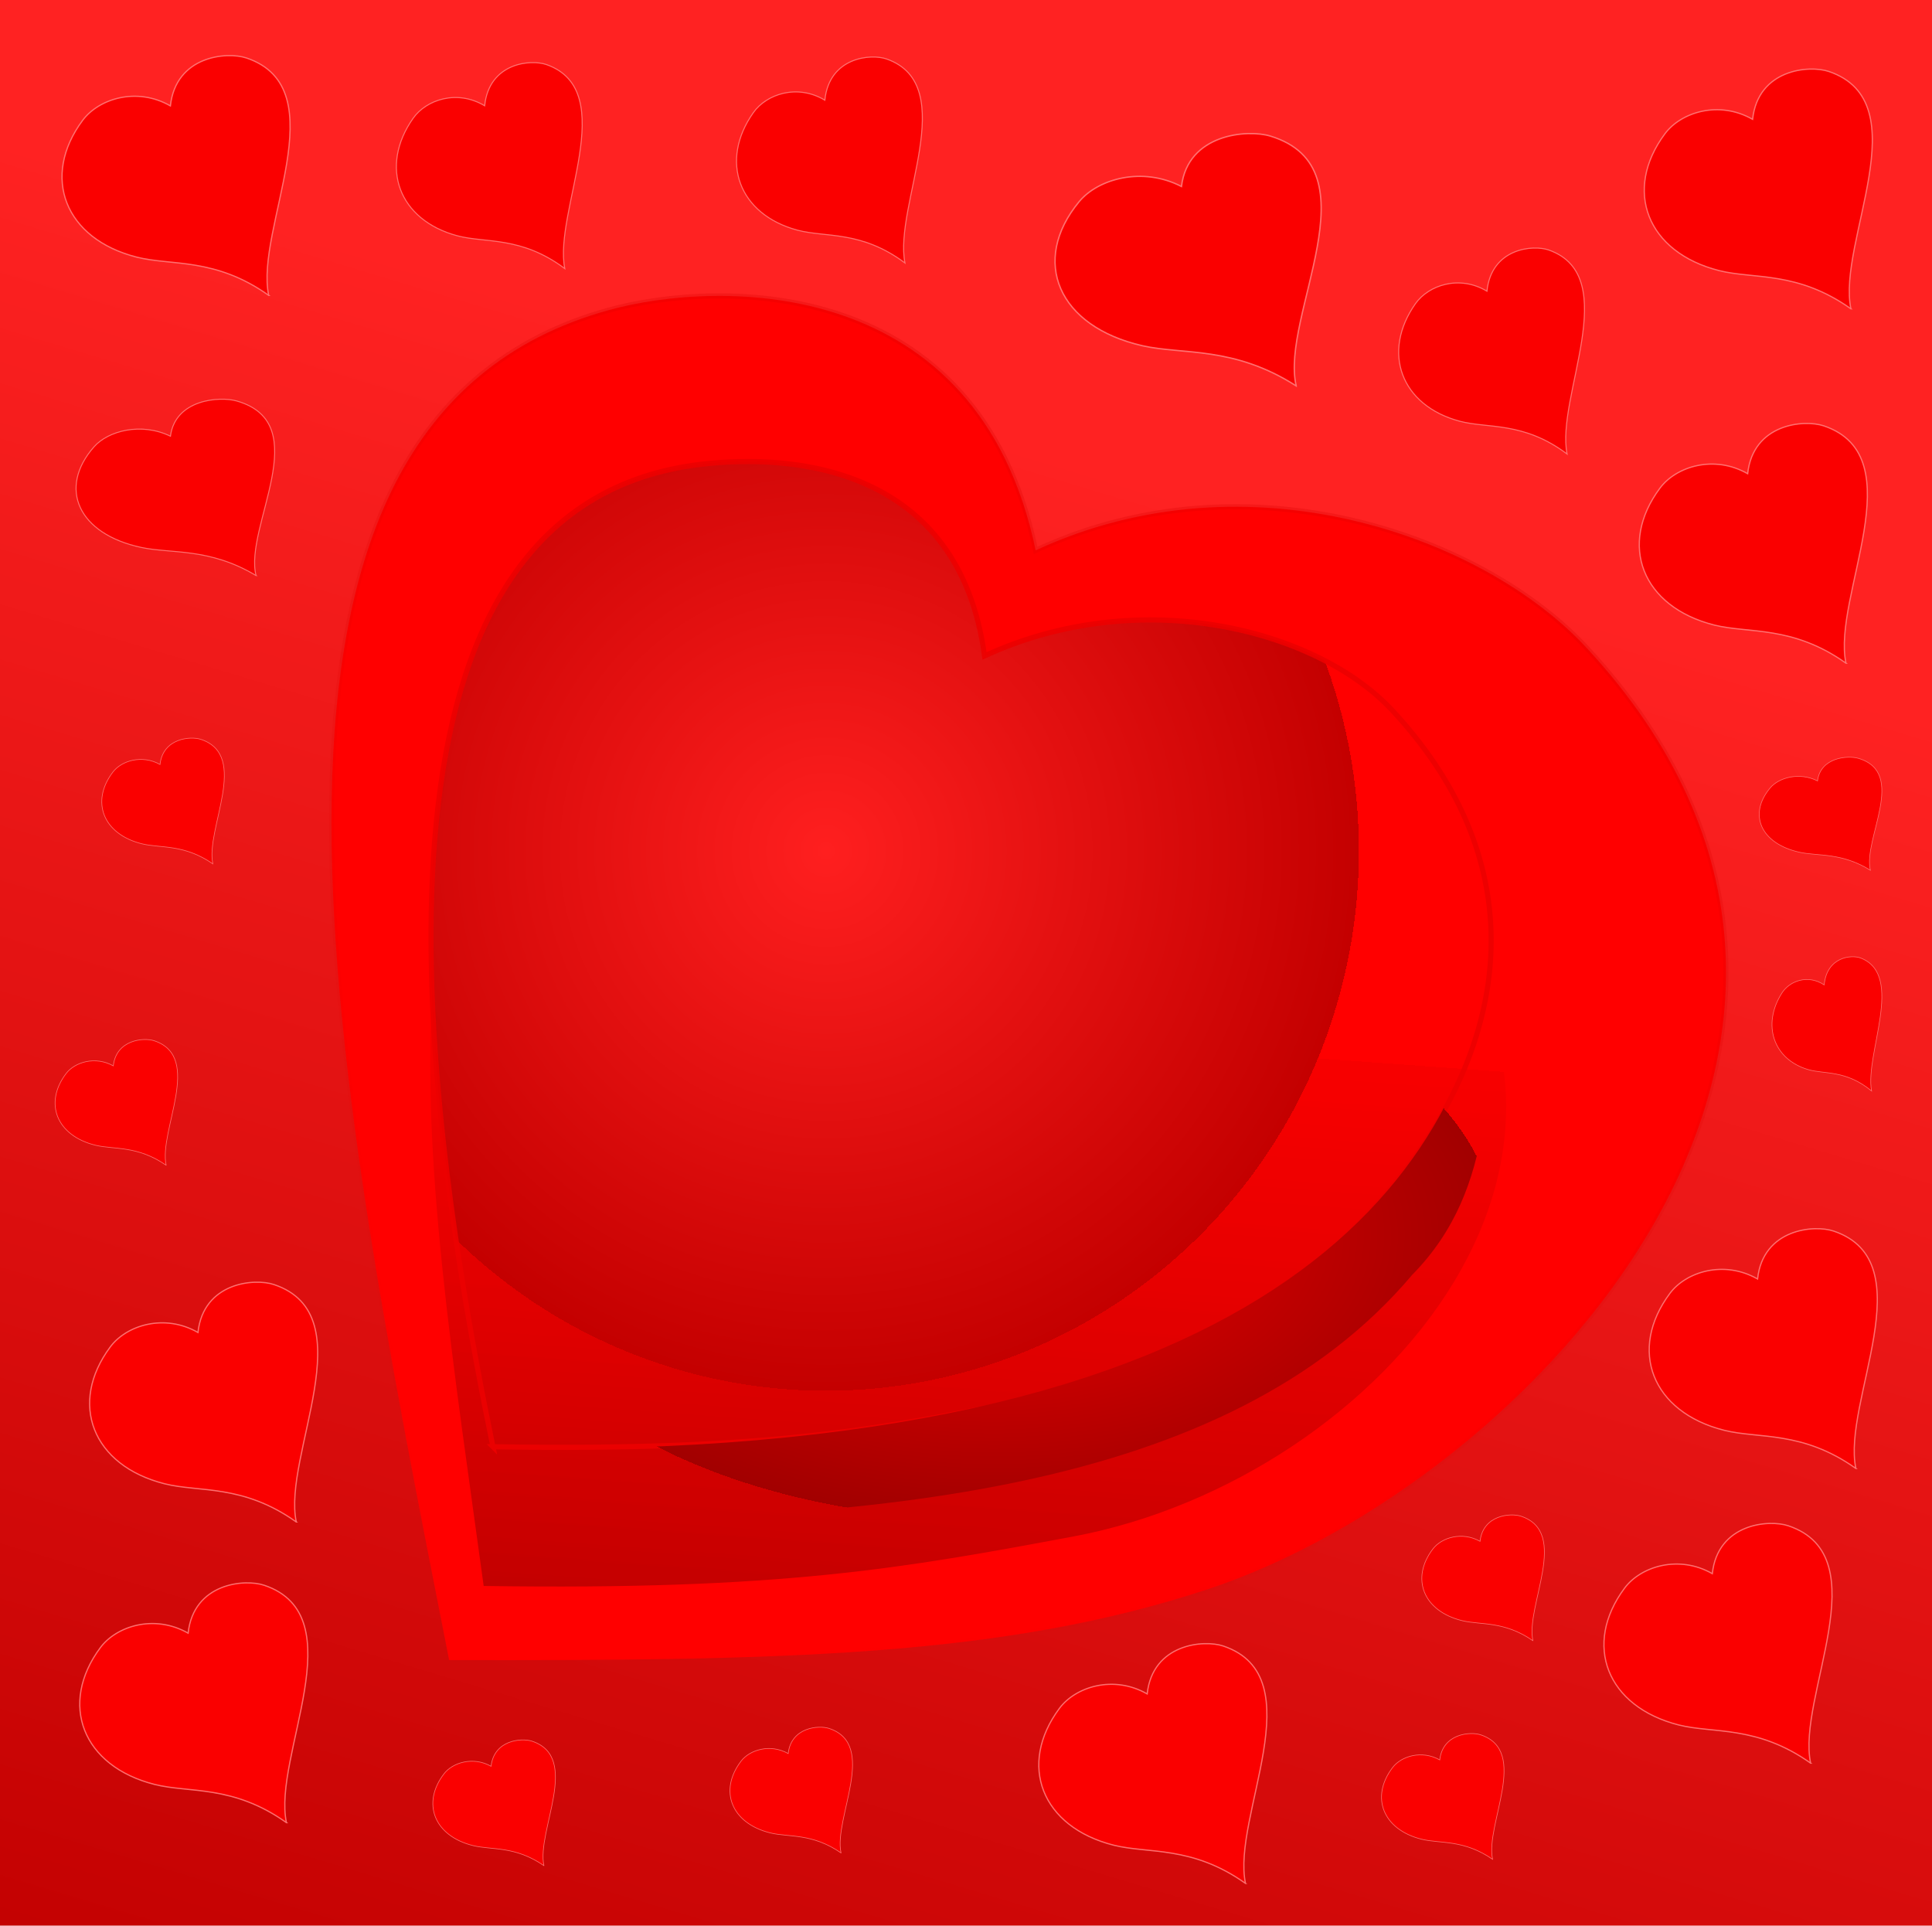
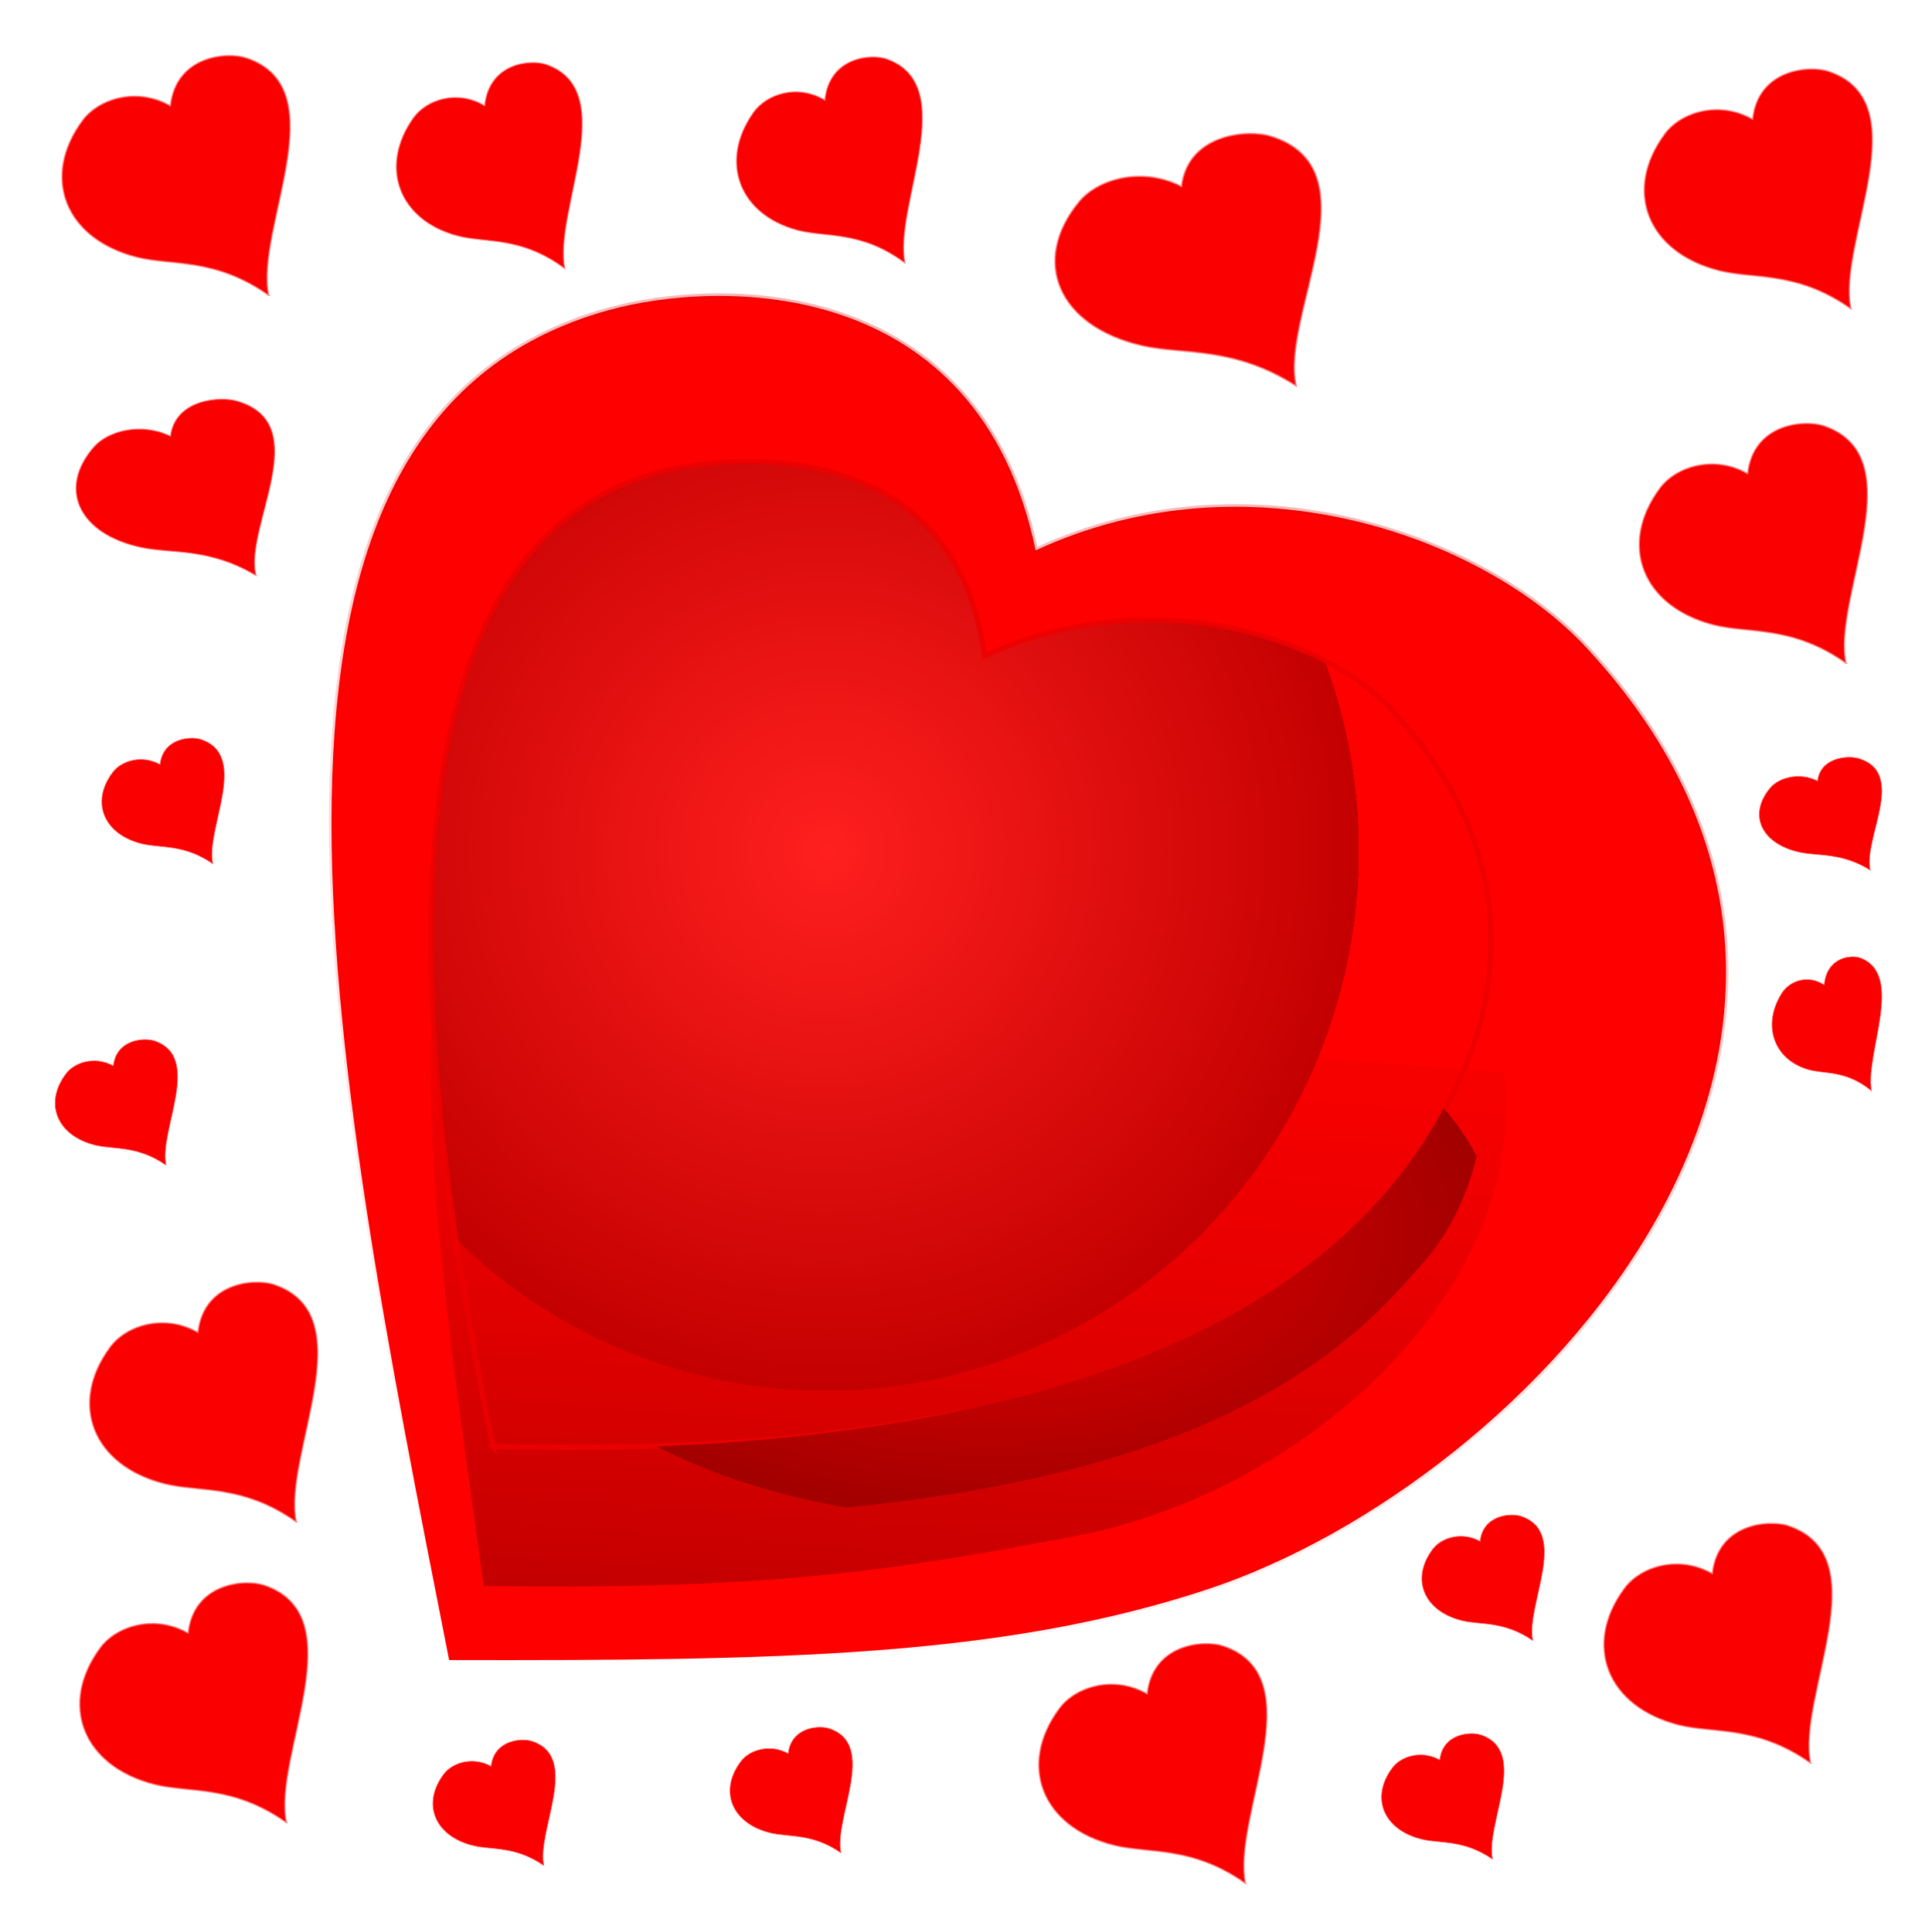
<svg xmlns="http://www.w3.org/2000/svg" id="svg2" viewBox="0 0 327.92 326.81" version="1.0">
  <defs id="defs4">
    <filter id="filter3473">
      <feGaussianBlur id="feGaussianBlur3475" stdDeviation="3.028" />
    </filter>
    <linearGradient id="linearGradient3634" y2="717.77" gradientUnits="userSpaceOnUse" x2="415.7" gradientTransform="translate(150.07 182.3)" y1="432.09" x1="522.45">
      <stop id="stop3567" stop-color="#d80000" stop-opacity=".361" offset="0" />
      <stop id="stop3569" stop-color="#ec0000" stop-opacity="0" offset="1" />
    </linearGradient>
    <linearGradient id="linearGradient3636" y2="342.05" gradientUnits="userSpaceOnUse" x2="380.71" gradientTransform="translate(213.6 441.22)" y1="456.55" x1="372.52">
      <stop id="stop3409" stop-color="#410000" offset="0" />
      <stop id="stop3419" stop-color="#db0000" stop-opacity=".644" offset="1" />
      <stop id="stop3411" stop-color="#500" stop-opacity="0" offset="1" />
    </linearGradient>
    <radialGradient id="radialGradient3638" gradientUnits="userSpaceOnUse" cy="309.97" cx="421.67" gradientTransform="matrix(.961 -.277 .277 .959 144.39 572.58)" r="104.51">
      <stop id="stop3481" stop-color="#ff1f1f" offset="0" />
      <stop id="stop3487" stop-color="#c40000" offset="1" />
      <stop id="stop3483" stop-color="#f00" stop-opacity="0" offset="1" />
    </radialGradient>
    <radialGradient id="radialGradient3640" gradientUnits="userSpaceOnUse" cy="386.25" cx="454.75" gradientTransform="matrix(1 0 0 .558 213.6 611.77)" r="98.636">
      <stop id="stop3399" stop-color="#ec0000" offset="0" />
      <stop id="stop3405" stop-color="#a20000" offset="1" />
      <stop id="stop3401" stop-color="#800000" stop-opacity="0" offset="1" />
    </radialGradient>
    <linearGradient id="linearGradient3654" y2="801.14" gradientUnits="userSpaceOnUse" x2="461.32" gradientTransform="translate(-1.441 -1.441)" y1="508.79" x1="549.13">
      <stop id="stop3650" stop-color="#f22" offset="0" />
      <stop id="stop3656" stop-color="#c10000" offset="1" />
      <stop id="stop3652" stop-color="#f22" stop-opacity="0" offset="1" />
    </linearGradient>
  </defs>
  <g id="layer1" transform="translate(-349.83 -425.09)">
-     <rect id="rect3509" height="326.81" width="327.92" y="425.09" x="349.83" fill="url(#linearGradient3654)" />
    <path id="path3627" d="m398.45 734.42c-9.1-6.46-16.5-5-22.36-6.48-12.28-3.09-16.34-13.66-9.22-23.23 2.73-3.66 9.17-5.71 14.89-2.45 0.93-8.52 9.61-9.24 12.91-8.13 15.58 5.23 1.38 29.08 3.78 40.29z" stroke-opacity=".906" fill-rule="evenodd" stroke="#ff7a7a" stroke-width=".209px" fill="#fa0000" />
    <g id="g3611" fill-rule="evenodd" transform="matrix(.865 0 0 .878 -59.63 -91.644)">
      <path id="path2383" d="m561.49 909.42c64.91 0.13 108.48-0.53 148.89-13.7 63.03-20.55 145.23-106.59 74.3-181.96-20.15-21.41-66.16-37.99-108.1-18.84-11.26-53.32-62-52.36-83.77-46.44-79.63 21.65-54.89 143.22-31.32 260.94z" stroke-opacity=".906" stroke="url(#linearGradient3634)" stroke-width="1px" fill="#f00" />
      <path id="path3155" opacity=".565" filter="url(#filter3473)" d="m568.27 895.1c58.22 0.86 82.33-3.42 115.71-9.57 60.68-11.18 117.73-77.01 62.6-129.65-15.66-14.95-45.87-18.3-78.46-4.93-5.3-34.92-39.45-37.61-59.06-35.54-69.12 7.28-52.15 97.47-40.79 179.69z" fill="url(#linearGradient3636)" />
      <path id="path3253" d="m570.09 868.19c54.84 0.9 77.55-3.56 109-9.97 57.15-11.65 119.34-77.57 67.41-132.43-14.75-15.58-49.25-24.41-79.95-10.47-4.99-36.39-37.16-39.19-55.63-37.04-65.11 7.59-58.78 104.24-40.83 189.91z" stroke-opacity=".906" stroke="#ec0000" stroke-width="1px" fill="url(#radialGradient3638)" />
      <path id="path3365" d="m569.72 868.46l2.56 14.09c71.14 0.06 141.83-5.13 178.2-47.61 16.86-16.83 14.84-39.48 15.68-61.44-5.93 41.98-42.98 97.78-196.44 94.96z" fill="url(#radialGradient3640)" />
    </g>
    <path id="path3660" d="m400.12 683.39c-9.1-6.46-16.49-5-22.35-6.48-12.28-3.09-16.35-13.66-9.22-23.23 2.72-3.66 9.17-5.72 14.88-2.45 0.93-8.52 9.61-9.24 12.91-8.13 15.58 5.23 1.39 29.08 3.78 40.29z" stroke-opacity=".906" fill-rule="evenodd" stroke="#ff7a7a" stroke-width=".209px" fill="#fa0000" />
    <path id="path3662" d="m393.29 522.77c-7.92-4.75-14.36-3.68-19.47-4.77-10.69-2.27-14.23-10.04-8.03-17.08 2.38-2.7 7.99-4.21 12.97-1.8 0.81-6.27 8.37-6.8 11.24-5.98 13.56 3.85 1.2 21.38 3.29 29.63z" stroke-opacity=".906" fill-rule="evenodd" stroke="#ff7a7a" stroke-width=".167px" fill="#fa0000" />
    <path id="path3664" d="m395.44 475.22c-9.1-6.46-16.5-5-22.36-6.48-12.28-3.09-16.34-13.66-9.22-23.23 2.73-3.66 9.17-5.72 14.89-2.45 0.93-8.52 9.61-9.24 12.91-8.13 15.58 5.23 1.38 29.08 3.78 40.29z" stroke-opacity=".906" fill-rule="evenodd" stroke="#ff7a7a" stroke-width=".209px" fill="#fa0000" />
    <path id="path3666" d="m445.69 470.67c-7.41-5.54-13.44-4.29-18.22-5.56-10-2.66-13.31-11.74-7.51-19.96 2.22-3.15 7.47-4.91 12.13-2.11 0.76-7.32 7.83-7.93 10.52-6.98 12.69 4.5 1.13 24.98 3.08 34.61z" stroke-opacity=".906" fill-rule="evenodd" stroke="#ff7a7a" stroke-width=".175px" fill="#fa0000" />
    <path id="path3668" d="m663.99 477.5c-9.1-6.46-16.49-5-22.35-6.48-12.28-3.09-16.35-13.66-9.22-23.23 2.72-3.66 9.17-5.71 14.88-2.45 0.93-8.52 9.61-9.23 12.91-8.13 15.58 5.24 1.39 29.08 3.78 40.29z" stroke-opacity=".906" fill-rule="evenodd" stroke="#ff7a7a" stroke-width=".209px" fill="#fa0000" />
    <path id="path3670" d="m663.15 537.64c-9.1-6.45-16.5-5-22.36-6.47-12.28-3.1-16.34-13.66-9.22-23.23 2.73-3.67 9.17-5.72 14.89-2.46 0.93-8.52 9.61-9.23 12.91-8.12 15.58 5.23 1.38 29.07 3.78 40.28z" stroke-opacity=".906" fill-rule="evenodd" stroke="#ff7a7a" stroke-width=".209px" fill="#fa0000" />
    <path id="path3672" d="m657.15 724.32c-9.1-6.45-16.5-5-22.36-6.47-12.28-3.1-16.34-13.66-9.22-23.23 2.73-3.67 9.17-5.72 14.89-2.46 0.93-8.52 9.61-9.23 12.91-8.12 15.58 5.23 1.38 29.07 3.78 40.28z" stroke-opacity=".906" fill-rule="evenodd" stroke="#ff7a7a" stroke-width=".209px" fill="#fa0000" />
    <path id="path3674" d="m561.23 744.73c-9.1-6.46-16.5-5-22.36-6.48-12.28-3.09-16.34-13.65-9.22-23.23 2.73-3.66 9.17-5.71 14.89-2.45 0.93-8.52 9.61-9.23 12.91-8.13 15.58 5.24 1.38 29.08 3.78 40.29z" stroke-opacity=".906" fill-rule="evenodd" stroke="#ff7a7a" stroke-width=".209px" fill="#fa0000" />
    <path id="path3676" d="m503.43 469.72c-7.42-5.54-13.45-4.29-18.22-5.56-10.01-2.66-13.32-11.74-7.51-19.96 2.22-3.15 7.47-4.91 12.13-2.11 0.75-7.32 7.83-7.93 10.51-6.98 12.7 4.49 1.13 24.98 3.09 34.61z" stroke-opacity=".906" fill-rule="evenodd" stroke="#ff7a7a" stroke-width=".175px" fill="#fa0000" />
    <path id="path3678" d="m569.84 490.59c-10.62-6.8-19.25-5.27-26.09-6.82-14.33-3.26-19.07-14.38-10.76-24.45 3.18-3.86 10.7-6.02 17.37-2.58 1.09-8.97 11.22-9.72 15.07-8.56 18.17 5.51 1.61 30.61 4.41 42.41z" stroke-opacity=".906" fill-rule="evenodd" stroke="#ff7a7a" stroke-width=".231px" fill="#fa0000" />
-     <path id="path3680" d="m615.81 502.14c-7.41-5.55-13.44-4.29-18.21-5.56-10.01-2.66-13.32-11.74-7.52-19.96 2.23-3.15 7.48-4.91 12.13-2.11 0.76-7.32 7.84-7.93 10.52-6.98 12.69 4.49 1.13 24.98 3.08 34.61z" stroke-opacity=".906" fill-rule="evenodd" stroke="#ff7a7a" stroke-width=".175px" fill="#fa0000" />
-     <path id="path3682" d="m664.83 674.31c-9.1-6.46-16.49-5-22.36-6.48-12.28-3.09-16.34-13.66-9.21-23.23 2.72-3.66 9.17-5.71 14.88-2.45 0.93-8.52 9.61-9.24 12.91-8.13 15.58 5.23 1.39 29.08 3.78 40.29z" stroke-opacity=".906" fill-rule="evenodd" stroke="#ff7a7a" stroke-width=".209px" fill="#fa0000" />
+     <path id="path3680" d="m615.81 502.14z" stroke-opacity=".906" fill-rule="evenodd" stroke="#ff7a7a" stroke-width=".175px" fill="#fa0000" />
    <path id="path3684" d="m667.29 572.78c-4.9-3.04-8.87-2.36-12.02-3.05-6.6-1.46-8.78-6.44-4.96-10.95 1.47-1.73 4.93-2.7 8.01-1.16 0.5-4.02 5.16-4.35 6.93-3.83 8.38 2.47 0.75 13.71 2.04 18.99z" stroke-opacity=".906" fill-rule="evenodd" stroke="#ff7a7a" stroke-width=".105px" fill="#fa0000" />
    <path id="path3686" d="m667.49 610.24c-4.39-3.61-7.95-2.8-10.77-3.63-5.91-1.73-7.87-7.64-4.44-13 1.31-2.05 4.42-3.2 7.17-1.37 0.45-4.77 4.63-5.17 6.22-4.55 7.5 2.93 0.66 16.28 1.82 22.55z" stroke-opacity=".906" fill-rule="evenodd" stroke="#ff7a7a" stroke-width=".108px" fill="#fa0000" />
    <path id="path3688" d="m603.17 740.64c-4.9-3.39-8.87-2.63-12.02-3.4-6.6-1.62-8.78-7.16-4.95-12.18 1.46-1.92 4.93-3 8-1.29 0.5-4.46 5.16-4.84 6.93-4.26 8.37 2.75 0.75 15.25 2.04 21.13z" stroke-opacity=".906" fill-rule="evenodd" stroke="#ff7a7a" stroke-width=".111px" fill="#fa0000" />
    <path id="path3690" d="m610.01 703.54c-4.89-3.39-8.86-2.63-12.01-3.4-6.6-1.62-8.79-7.16-4.96-12.18 1.47-1.92 4.93-3 8-1.29 0.5-4.47 5.17-4.84 6.94-4.26 8.37 2.74 0.74 15.25 2.03 21.13z" stroke-opacity=".906" fill-rule="evenodd" stroke="#ff7a7a" stroke-width=".111px" fill="#fa0000" />
    <path id="path3692" d="m492.58 739.56c-4.89-3.39-8.87-2.63-12.01-3.4-6.6-1.62-8.79-7.16-4.96-12.18 1.47-1.92 4.93-3 8-1.29 0.5-4.46 5.16-4.84 6.94-4.26 8.37 2.75 0.74 15.25 2.03 21.13z" stroke-opacity=".906" fill-rule="evenodd" stroke="#ff7a7a" stroke-width=".111px" fill="#fa0000" />
    <path id="path3694" d="m442.15 741.72c-4.89-3.39-8.87-2.62-12.01-3.4-6.6-1.62-8.79-7.16-4.96-12.18 1.47-1.92 4.93-3 8-1.29 0.5-4.46 5.16-4.84 6.94-4.26 8.37 2.75 0.74 15.25 2.03 21.13z" stroke-opacity=".906" fill-rule="evenodd" stroke="#ff7a7a" stroke-width=".111px" fill="#fa0000" />
    <path id="path3696" d="m378.03 622.85c-4.89-3.39-8.86-2.63-12.01-3.4-6.6-1.62-8.78-7.16-4.96-12.18 1.47-1.92 4.93-3 8-1.29 0.5-4.46 5.17-4.84 6.94-4.26 8.37 2.75 0.74 15.25 2.03 21.13z" stroke-opacity=".906" fill-rule="evenodd" stroke="#ff7a7a" stroke-width=".111px" fill="#fa0000" />
    <path id="path3698" d="m385.96 571.7c-4.89-3.39-8.87-2.63-12.02-3.4-6.6-1.62-8.78-7.16-4.95-12.18 1.46-1.92 4.93-3 8-1.29 0.5-4.46 5.16-4.84 6.93-4.26 8.37 2.75 0.75 15.25 2.04 21.13z" stroke-opacity=".906" fill-rule="evenodd" stroke="#ff7a7a" stroke-width=".111px" fill="#fa0000" />
  </g>
</svg>